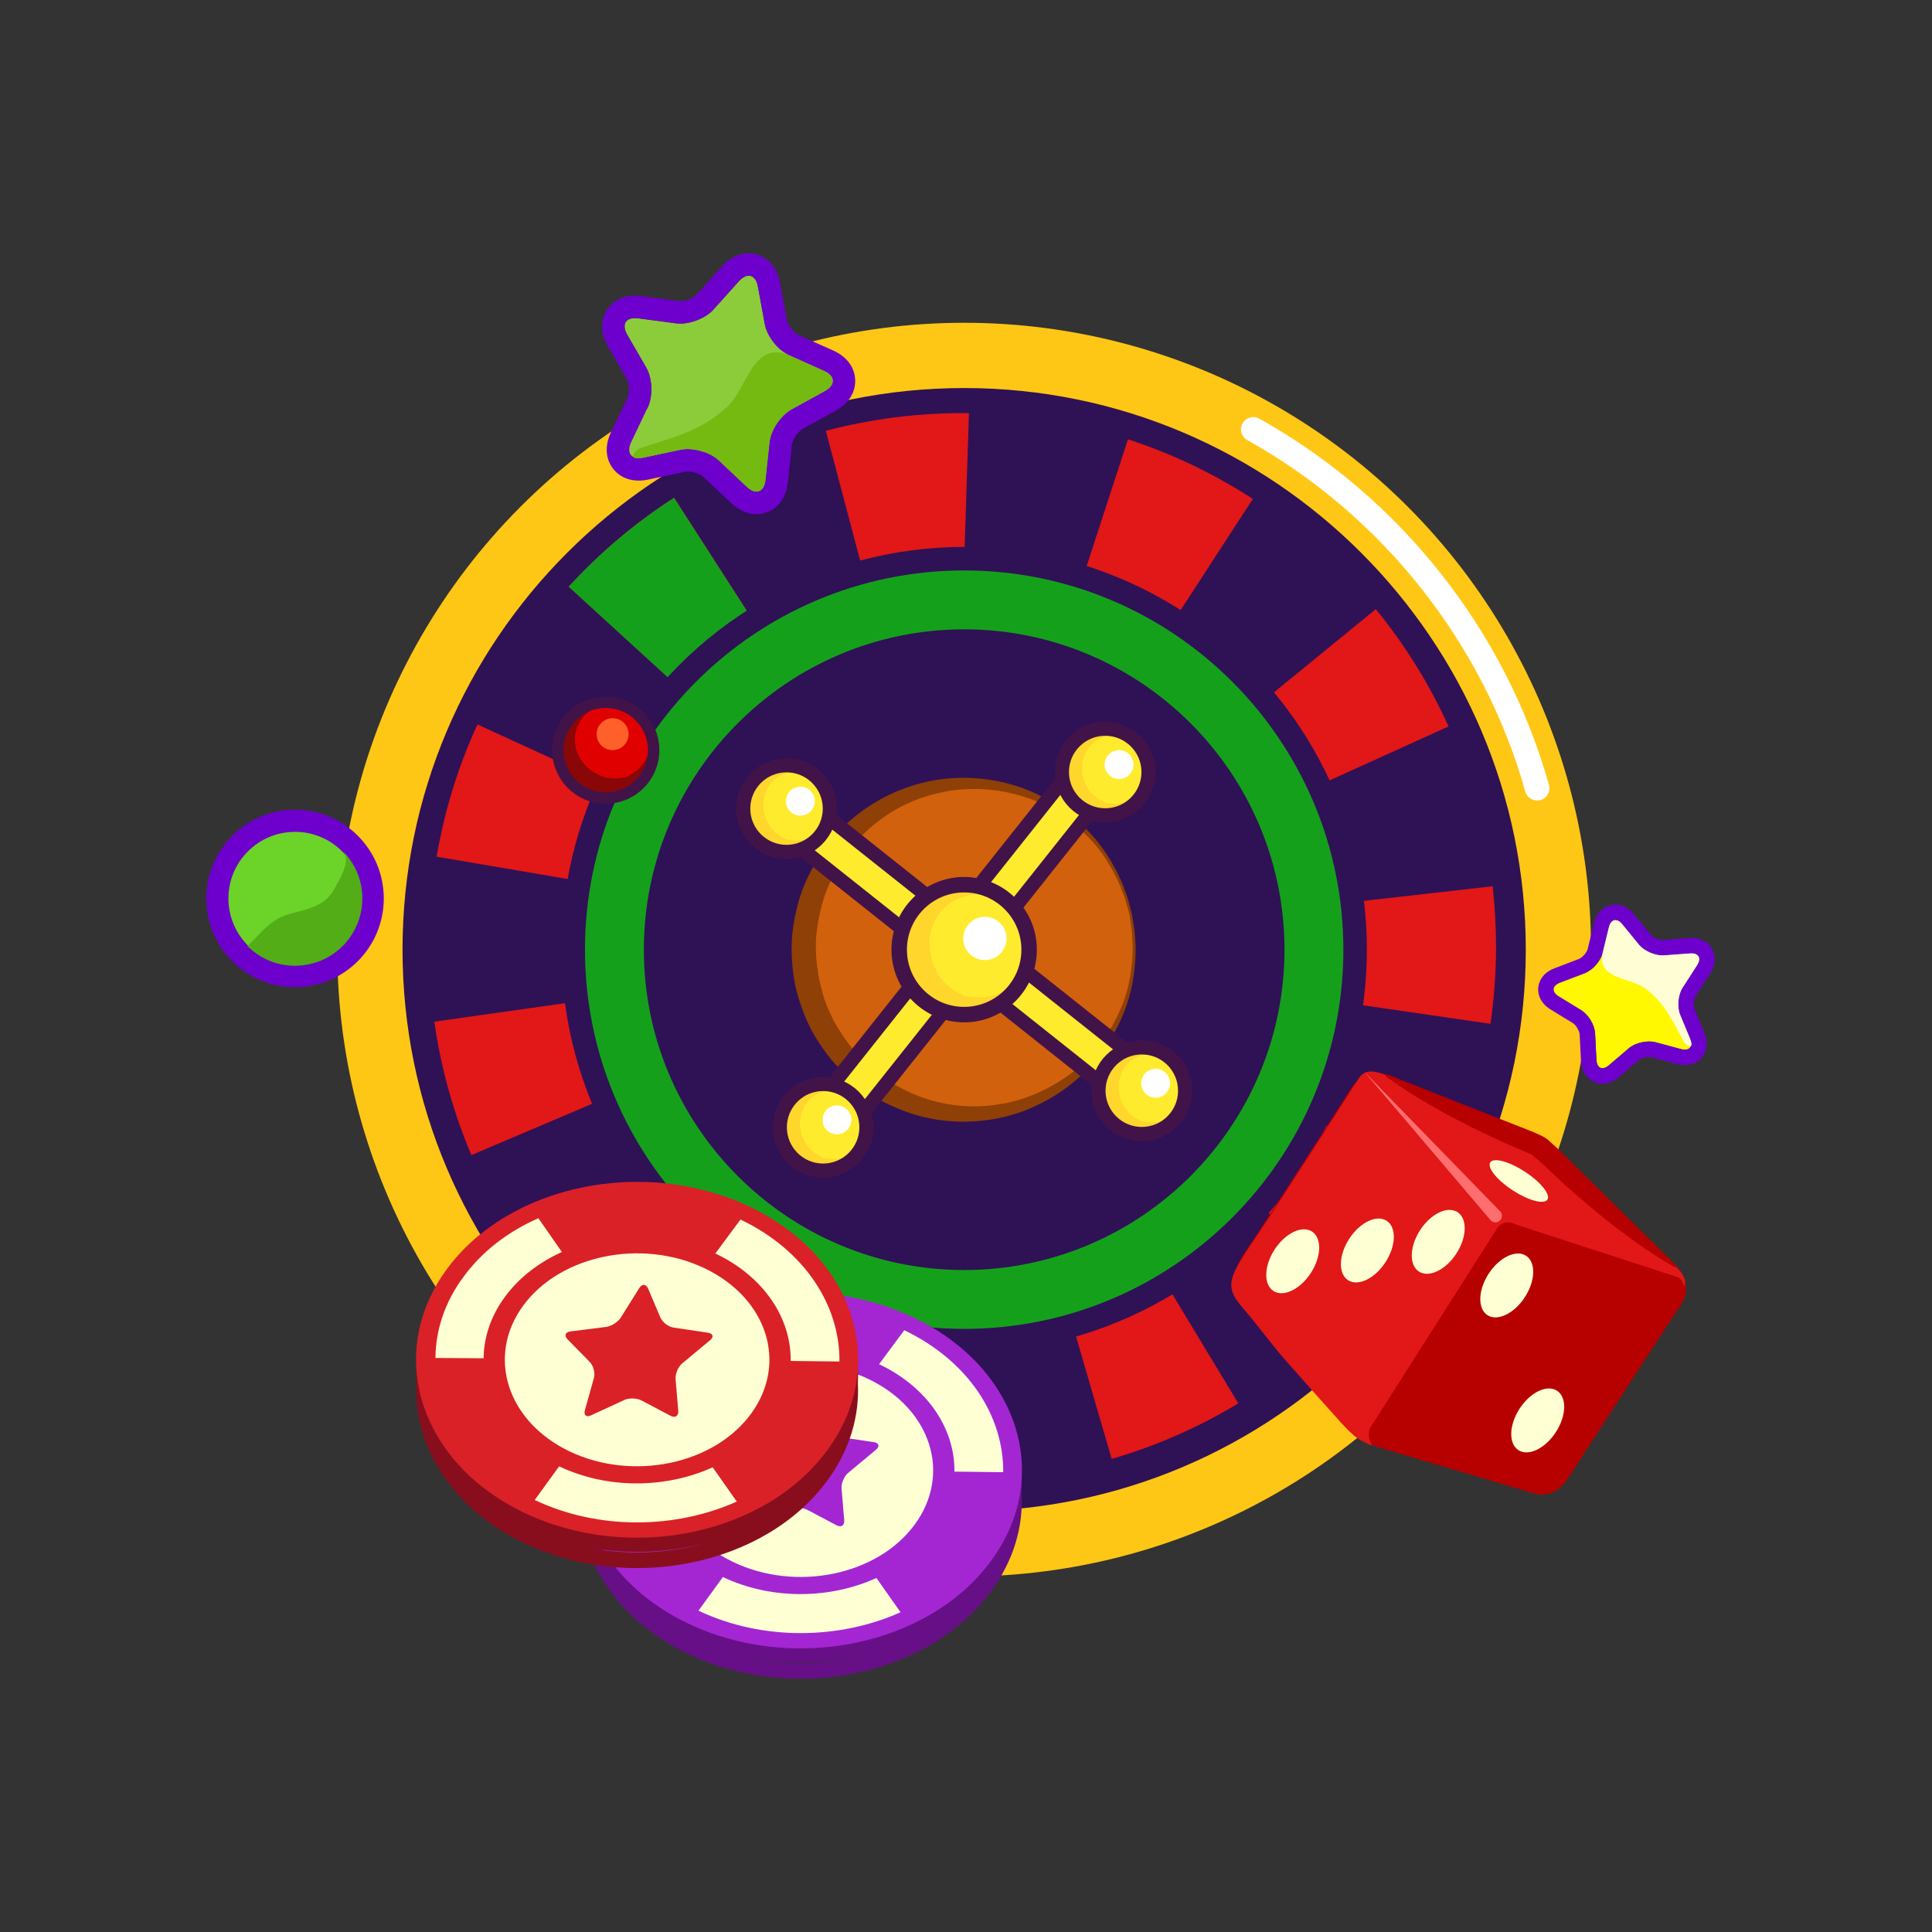
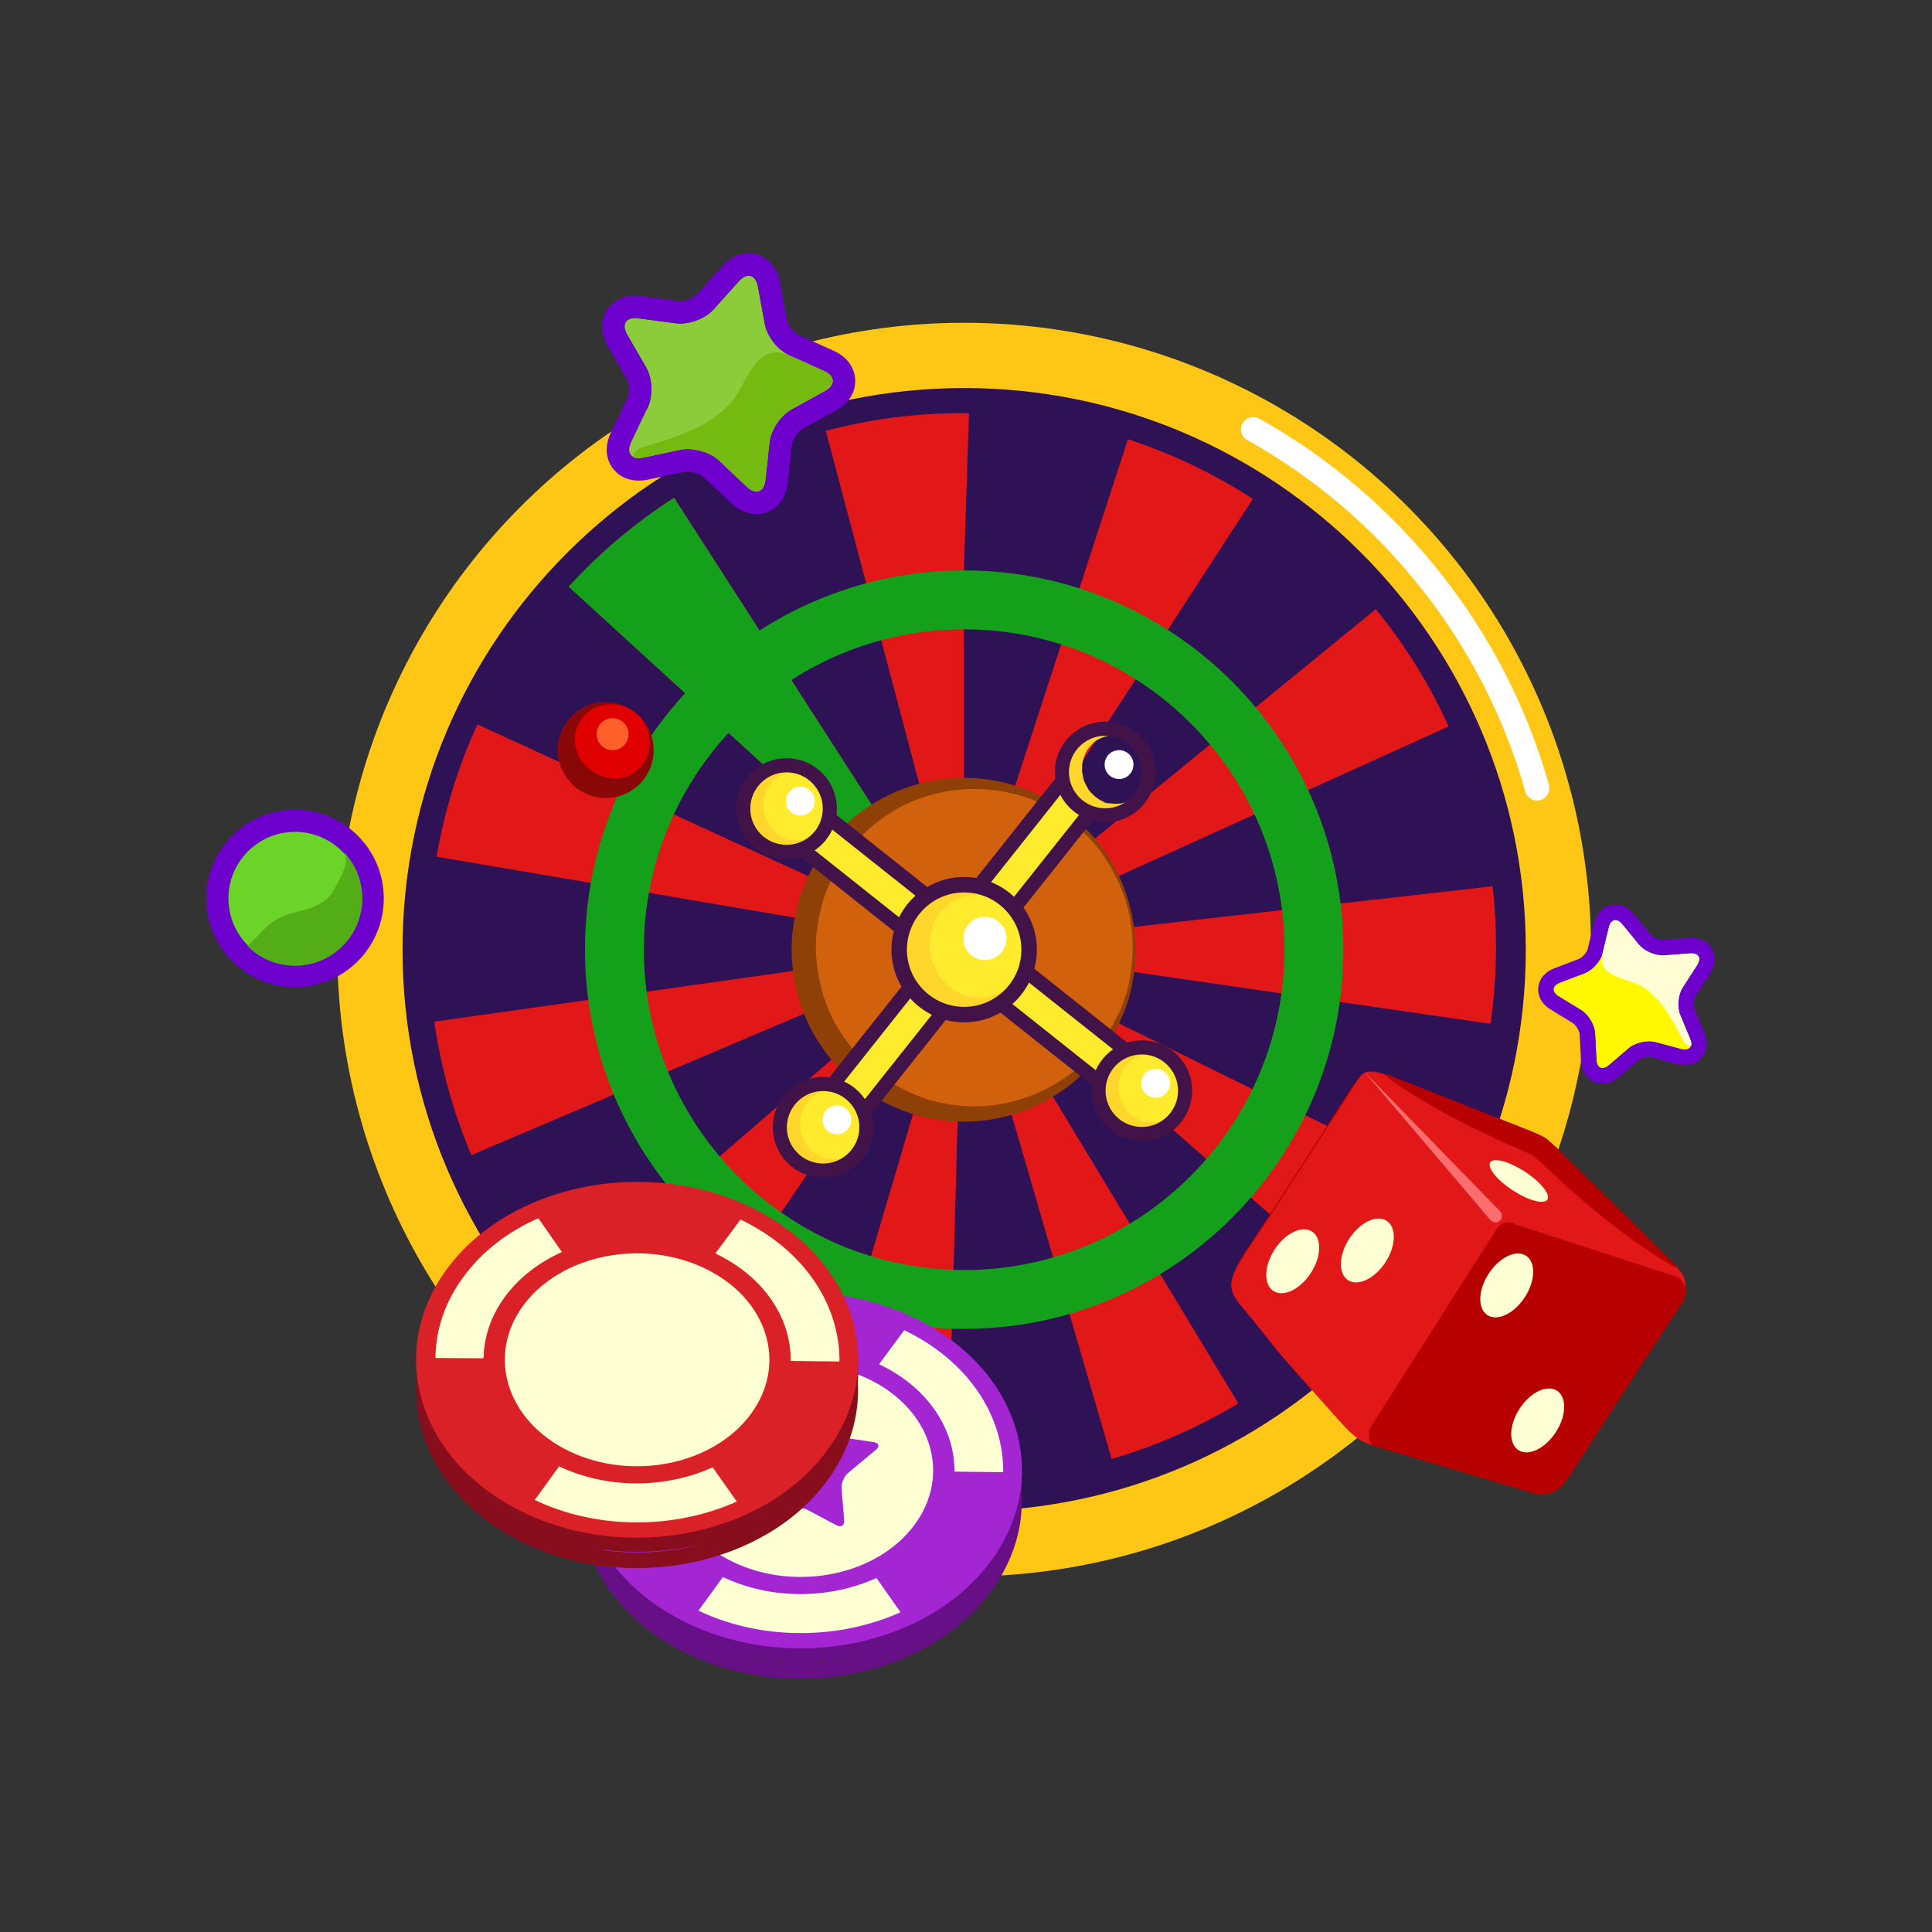
<svg xmlns="http://www.w3.org/2000/svg" xml:space="preserve" viewBox="-64.5 727.5 130 130" height="130px" width="130px" y="0px" x="0px" id="Casino_Games" version="1.1">
  <rect x="-64.5" y="727.5" width="130" height="130" fill="#333333" stroke="none" />
  <g>
    <g id="Roulette_Wheel">
      <g>
        <g>
          <circle r="42.181" cy="791.4" cx="0.376" fill="#FFC715" />
        </g>
        <g>
          <path d="M38.929,781.366c-0.361,0-0.693-0.238-0.795-0.604c-2.803-9.972-9.622-18.592-18.708-23.649      c-0.399-0.223-0.542-0.726-0.32-1.125c0.221-0.398,0.725-0.541,1.125-0.32c9.468,5.271,16.574,14.255,19.495,24.647      c0.124,0.439-0.133,0.896-0.572,1.02C39.078,781.355,39.003,781.366,38.929,781.366z" fill="#FFFFFF" />
        </g>
        <g>
          <path d="M0.376,753.61c-20.837,0-37.791,16.953-37.791,37.789c0,20.839,16.954,37.792,37.791,37.792      c20.838,0,37.791-16.953,37.791-37.792C38.167,770.563,21.214,753.61,0.376,753.61z" fill="#2F1156" />
        </g>
        <g>
          <path d="M-0.731,827.078c-3.116-0.086-6.203-0.574-9.175-1.452l7.67-25.975c0.724,0.214,1.481,0.333,2.253,0.354      L-0.731,827.078z M10.302,825.667l-7.563-26.006c0.725-0.211,1.424-0.518,2.076-0.912l14.009,23.18      C16.155,823.541,13.288,824.799,10.302,825.667z M-19.975,820.842c-2.558-1.749-4.885-3.825-6.916-6.173l20.483-17.719      c0.505,0.584,1.082,1.1,1.715,1.532L-19.975,820.842z M27.335,814.773L6.918,796.979c0.504-0.579,0.931-1.219,1.268-1.902      l24.295,11.971C31.109,809.83,29.378,812.43,27.335,814.773z M-32.781,805.224c-1.218-2.866-2.058-5.887-2.495-8.978      l26.816-3.791c0.106,0.75,0.309,1.481,0.603,2.173L-32.781,805.224z M35.79,796.391l-26.802-3.898      c0.062-0.426,0.093-0.862,0.093-1.299c0-0.34-0.019-0.68-0.056-1.011l26.911-3.049c0.152,1.34,0.229,2.705,0.229,4.06      C36.165,792.93,36.039,794.679,35.79,796.391z M-8.421,789.69l-26.699-4.545c0.523-3.072,1.446-6.066,2.744-8.898l24.621,11.285      C-8.07,788.218-8.294,788.944-8.421,789.69z M8.307,787.564c-0.314-0.693-0.72-1.346-1.206-1.941l20.974-17.135      c1.968,2.409,3.616,5.064,4.898,7.891L8.307,787.564z M-6.239,785.247l-19.991-18.271c2.094-2.291,4.479-4.304,7.088-5.983      l14.656,22.775C-5.131,784.183-5.721,784.681-6.239,785.247z M5.048,783.785c-0.636-0.413-1.321-0.74-2.038-0.974l8.388-25.752      c2.96,0.964,5.787,2.314,8.402,4.013L5.048,783.785z M-2.005,782.672l-6.928-26.182c2.991-0.792,6.086-1.193,9.2-1.193      l0.43,0.007l-0.341,10.749l0.003,16.329l-0.091-0.002v0.001C-0.509,782.381-1.274,782.479-2.005,782.672z" fill="#E21717" />
        </g>
        <g>
          <path d="M-19.146,760.995c-2.608,1.679-4.994,3.691-7.089,5.984l19.992,18.272      c0.52-0.568,1.109-1.069,1.755-1.483L-19.146,760.995z" fill="#15A01C" />
        </g>
        <g>
-           <circle r="27.099" cy="791.4" cx="0.376" fill="#2F1156" />
-         </g>
+           </g>
        <g>
          <path d="M0.376,816.917c-14.069,0-25.515-11.447-25.515-25.518c0-14.069,11.446-25.515,25.515-25.515      c14.069,0,25.516,11.445,25.516,25.515C25.893,805.47,14.446,816.917,0.376,816.917z M0.376,769.846      c-11.885,0-21.553,9.669-21.553,21.554c0,11.886,9.668,21.557,21.553,21.557c11.885,0,21.554-9.671,21.554-21.557      C21.931,779.515,12.262,769.846,0.376,769.846z" fill="#15A01C" />
        </g>
        <g>
          <g>
            <circle r="11.455" cy="791.4" cx="0.376" fill="#D1610D" />
          </g>
          <g>
            <path d="M11.506,789.068c0,0-0.074-0.27-0.214-0.777c-0.059-0.259-0.173-0.56-0.314-0.909       c-0.122-0.357-0.311-0.748-0.54-1.179c-0.459-0.852-1.105-1.867-2.116-2.768c-0.989-0.906-2.263-1.789-3.822-2.293       c-1.548-0.511-3.327-0.7-5.123-0.429c-0.433,0.079-0.924,0.184-1.312,0.295c-0.463,0.158-0.983,0.297-1.361,0.5       c-0.82,0.338-1.654,0.884-2.391,1.471c-1.473,1.225-2.618,2.869-3.292,4.695c-0.313,0.924-0.506,1.883-0.603,2.854       c-0.069,0.976,0.028,1.955,0.21,2.917c0.105,0.376,0.252,1.116,0.413,1.451c0.128,0.42,0.356,0.864,0.564,1.307       c0.481,0.848,1.037,1.654,1.697,2.374c1.353,1.4,3.06,2.454,4.905,2.979c1.856,0.514,3.765,0.507,5.581,0.028       c1.693-0.456,3.29-1.358,4.489-2.445c1.225-1.09,2.035-2.411,2.577-3.638c0.564-1.231,0.746-2.421,0.824-3.386       c0.037-0.485,0.052-0.92,0.02-1.299c-0.012-0.378-0.028-0.7-0.078-0.958C11.546,789.342,11.506,789.068,11.506,789.068z        M11.668,789.029c0,0,0.045,0.282,0.129,0.807c0.054,0.261,0.076,0.587,0.093,0.972c0.038,0.385,0.029,0.826-0.001,1.322       c-0.067,0.984-0.241,2.194-0.759,3.479c-0.504,1.283-1.304,2.658-2.493,3.882c-1.193,1.215-2.761,2.262-4.623,2.895       c-1.839,0.611-3.972,0.785-6.058,0.345c-1.048-0.211-2.065-0.609-3.044-1.104c-0.969-0.52-1.866-1.189-2.68-1.96       c-0.8-0.789-1.478-1.703-2.042-2.688c-0.544-0.997-0.929-2.092-1.188-3.19c-0.207-1.122-0.292-2.267-0.195-3.399       c0.12-1.129,0.374-2.239,0.789-3.282c0.436-1.033,0.987-2.007,1.666-2.872c0.697-0.847,1.469-1.621,2.344-2.235       c1.744-1.244,3.744-1.937,5.691-2.119c1.949-0.168,3.813,0.159,5.392,0.793c1.58,0.643,2.865,1.58,3.842,2.553       c0.991,0.969,1.636,2.008,2.093,2.882c0.227,0.441,0.413,0.843,0.533,1.212c0.139,0.361,0.25,0.67,0.305,0.928       C11.597,788.756,11.668,789.029,11.668,789.029z" fill="#8E4006" />
          </g>
        </g>
      </g>
      <g>
        <rect height="11.1" width="2.775" stroke-miterlimit="10" stroke-width="0.95" stroke="#421349" fill="#FFEB2E" transform="matrix(0.783 0.622 -0.622 0.783 489.359 167.091)" y="780.091" x="3.562" />
        <g>
-           <circle r="2.914" cy="779.448" cx="9.867" fill="#FFEB2E" />
          <g>
            <path d="M12.686,778.702c0,0,0.011,0.07,0.032,0.203c0.008,0.133,0.083,0.324,0.052,0.575       c-0.009,0.124-0.005,0.264-0.025,0.412c-0.036,0.146-0.074,0.305-0.116,0.475c-0.058,0.163-0.146,0.327-0.225,0.506       c-0.1,0.167-0.228,0.329-0.353,0.503c-0.301,0.301-0.661,0.614-1.13,0.772c-0.451,0.206-0.987,0.229-1.514,0.174       c-0.531-0.091-1.041-0.338-1.475-0.696c-0.417-0.383-0.715-0.885-0.883-1.433c-0.124-0.559-0.114-1.143,0.06-1.682       c0.2-0.525,0.52-0.994,0.937-1.334c0.431-0.31,0.908-0.556,1.401-0.6c0.486-0.093,0.954,0.002,1.364,0.114       c0.194,0.088,0.386,0.167,0.555,0.262c0.157,0.117,0.314,0.217,0.446,0.329c0.12,0.127,0.231,0.245,0.334,0.354       c0.092,0.119,0.157,0.243,0.226,0.347c0.151,0.203,0.181,0.406,0.24,0.525C12.661,778.636,12.686,778.702,12.686,778.702z        M12.686,778.702c0,0-0.028-0.065-0.082-0.189c-0.064-0.117-0.103-0.315-0.262-0.51c-0.073-0.1-0.143-0.218-0.238-0.33       c-0.105-0.105-0.24-0.198-0.367-0.305c-0.143-0.091-0.308-0.165-0.467-0.252c-0.17-0.071-0.369-0.1-0.556-0.139       c-0.199,0.009-0.407-0.026-0.59,0.018c-0.188,0.056-0.319,0.069-0.58,0.191c-0.389,0.147-0.664,0.478-0.878,0.763       c-0.198,0.319-0.288,0.664-0.349,0.974c0.018,0.168-0.019,0.341,0,0.397c-0.001,0.039-0.03,0.057,0.017,0.237l0.043,0.21       l0.021,0.104l0.011,0.053l0.005,0.026l0.001,0.014l0,0.007c-0.013-0.061,0.03,0.143-0.028-0.133       c0.064,0.305,0.224,0.547,0.385,0.838c0.207,0.238,0.455,0.498,0.788,0.676c0.077,0.042,0.131,0.061,0.206,0.106       c0.063,0.045,0.147,0.091,0.3,0.088l0.392,0.032c-0.017,0.033,0.164-0.001,0.241,0.002c0.42-0.003,0.793-0.188,1.128-0.402       c0.143-0.127,0.301-0.251,0.413-0.397c0.095-0.154,0.203-0.301,0.281-0.45c0.058-0.155,0.129-0.303,0.167-0.446       c0.027-0.145,0.029-0.28,0.043-0.402c0.043-0.246-0.023-0.443-0.025-0.576C12.694,778.773,12.686,778.702,12.686,778.702z" fill="#FFD62C" />
          </g>
          <circle r="2.914" cy="779.448" cx="9.867" stroke-miterlimit="10" stroke-width="0.95" stroke="#421349" fill="none" />
          <circle r="0.971" cy="778.947" cx="10.798" fill="#FFFFFF" />
        </g>
      </g>
      <g>
        <rect height="11.1" width="2.776" stroke-miterlimit="10" stroke-width="0.95" stroke="#421349" fill="#FFEB2E" transform="matrix(-0.622 0.783 -0.783 -0.622 633.247 1286.22)" y="790.423" x="4.748" />
        <g>
          <circle r="2.913" cy="800.892" cx="12.329" fill="#FFEB2E" />
          <g>
            <path d="M15.146,800.146c0,0,0.011,0.07,0.032,0.203c0.008,0.133,0.083,0.324,0.052,0.575       c-0.009,0.124-0.004,0.264-0.025,0.412c-0.036,0.146-0.074,0.305-0.115,0.474c-0.059,0.163-0.146,0.328-0.225,0.507       c-0.101,0.166-0.228,0.329-0.353,0.502c-0.301,0.301-0.661,0.614-1.13,0.773c-0.45,0.204-0.987,0.229-1.514,0.173       c-0.531-0.09-1.041-0.338-1.474-0.696c-0.417-0.383-0.713-0.886-0.882-1.434c-0.124-0.559-0.114-1.143,0.06-1.682       c0.2-0.525,0.52-0.993,0.937-1.334c0.431-0.31,0.908-0.555,1.401-0.598c0.486-0.094,0.954,0.001,1.364,0.113       c0.194,0.089,0.386,0.167,0.555,0.263c0.156,0.116,0.314,0.216,0.446,0.328c0.119,0.127,0.231,0.246,0.334,0.355       c0.091,0.119,0.156,0.242,0.225,0.347c0.151,0.202,0.181,0.405,0.239,0.525C15.121,800.08,15.146,800.146,15.146,800.146z        M15.146,800.146c0,0-0.028-0.065-0.081-0.189c-0.064-0.117-0.102-0.316-0.261-0.511c-0.073-0.1-0.143-0.218-0.238-0.33       c-0.105-0.104-0.239-0.198-0.367-0.305c-0.142-0.091-0.308-0.164-0.467-0.252c-0.17-0.071-0.369-0.099-0.556-0.139       c-0.199,0.009-0.407-0.025-0.59,0.018c-0.188,0.057-0.319,0.069-0.58,0.192c-0.392,0.147-0.664,0.477-0.879,0.761       c-0.198,0.32-0.288,0.664-0.349,0.974c0.018,0.168-0.02,0.341,0,0.396c0,0.04-0.03,0.057,0.017,0.236l0.043,0.21l0.022,0.105       l0.011,0.053l0.005,0.025l0.001,0.014l0.001,0.007c-0.013-0.059,0.029,0.141-0.028-0.13c0.065,0.305,0.224,0.547,0.385,0.838       c0.207,0.238,0.454,0.499,0.787,0.676c0.077,0.042,0.131,0.061,0.205,0.106c0.063,0.045,0.146,0.092,0.299,0.089l0.392,0.031       c-0.015,0.033,0.165-0.001,0.242,0.002c0.42-0.003,0.793-0.187,1.127-0.401c0.144-0.127,0.301-0.251,0.413-0.397       c0.095-0.154,0.203-0.301,0.281-0.45c0.058-0.156,0.129-0.303,0.167-0.446c0.027-0.145,0.029-0.28,0.043-0.402       c0.042-0.246-0.023-0.443-0.025-0.576C15.154,800.218,15.146,800.146,15.146,800.146z" fill="#FFD62C" />
          </g>
          <circle r="2.914" cy="800.891" cx="12.329" stroke-miterlimit="10" stroke-width="0.95" stroke="#421349" fill="none" />
          <circle r="0.971" cy="800.39" cx="13.259" fill="#FFFFFF" />
        </g>
      </g>
      <g>
        <rect height="11.1" width="2.775" stroke-miterlimit="10" stroke-width="0.95" stroke="#421349" fill="#FFEB2E" transform="matrix(-0.783 -0.622 0.622 -0.783 -503.237 1418.802)" y="791.609" x="-5.584" />
        <g>
          <circle r="2.914" cy="803.353" cx="-9.115" fill="#FFEB2E" />
          <g>
            <path d="M-6.296,802.608c0,0,0.011,0.07,0.032,0.203c0.008,0.133,0.083,0.324,0.052,0.575       c-0.009,0.124-0.004,0.264-0.025,0.412c-0.036,0.146-0.074,0.305-0.116,0.474c-0.059,0.163-0.146,0.328-0.225,0.507       c-0.1,0.166-0.228,0.329-0.353,0.502c-0.301,0.301-0.661,0.614-1.13,0.772c-0.45,0.206-0.987,0.229-1.514,0.173       c-0.531-0.09-1.041-0.338-1.474-0.696c-0.417-0.383-0.714-0.886-0.883-1.433c-0.124-0.559-0.114-1.143,0.06-1.682       c0.2-0.526,0.521-0.993,0.938-1.334c0.431-0.309,0.909-0.554,1.402-0.598c0.486-0.093,0.954,0.001,1.364,0.113       c0.194,0.089,0.386,0.167,0.555,0.263c0.156,0.116,0.314,0.216,0.445,0.328c0.12,0.127,0.231,0.246,0.334,0.355       c0.091,0.119,0.157,0.242,0.226,0.347c0.151,0.202,0.181,0.406,0.239,0.525C-6.321,802.542-6.296,802.608-6.296,802.608z        M-6.296,802.608c0,0-0.028-0.065-0.081-0.189c-0.064-0.117-0.102-0.316-0.261-0.511c-0.073-0.1-0.143-0.218-0.238-0.33       c-0.105-0.104-0.239-0.198-0.367-0.305c-0.142-0.091-0.308-0.164-0.467-0.252c-0.169-0.071-0.369-0.099-0.556-0.139       c-0.199,0.009-0.407-0.025-0.59,0.018c-0.188,0.058-0.318,0.069-0.579,0.192c-0.394,0.148-0.665,0.477-0.88,0.762       c-0.198,0.319-0.288,0.663-0.349,0.974c0.018,0.167-0.019,0.34,0,0.396c0,0.039-0.03,0.056,0.017,0.236l0.043,0.21l0.021,0.104       l0.011,0.053l0.005,0.026l0.001,0.013l0.001,0.007c-0.013-0.059,0.029,0.143-0.028-0.131c0.065,0.305,0.224,0.547,0.385,0.837       c0.208,0.239,0.455,0.5,0.788,0.677c0.077,0.042,0.131,0.061,0.206,0.106c0.063,0.045,0.146,0.092,0.299,0.089l0.392,0.032       c-0.018,0.034,0.164-0.001,0.24,0.002c0.42-0.003,0.793-0.188,1.128-0.401c0.144-0.127,0.301-0.251,0.414-0.397       c0.095-0.154,0.202-0.301,0.281-0.45c0.058-0.156,0.129-0.303,0.167-0.446c0.027-0.145,0.029-0.28,0.043-0.402       c0.043-0.246-0.023-0.443-0.025-0.576C-6.289,802.68-6.296,802.608-6.296,802.608z" fill="#FFD62C" />
          </g>
          <circle r="2.914" cy="803.353" cx="-9.114" stroke-miterlimit="10" stroke-width="0.95" stroke="#421349" fill="none" />
          <circle r="0.971" cy="802.851" cx="-8.185" fill="#FFFFFF" />
        </g>
      </g>
      <g>
        <rect height="11.101" width="2.775" stroke-miterlimit="10" stroke-width="0.95" stroke="#421349" fill="#FFEB2E" transform="matrix(0.622 -0.783 0.783 0.622 -618.196 293.283)" y="781.277" x="-6.77" />
        <g>
          <circle r="2.913" cy="781.909" cx="-11.576" fill="#FFEB2E" />
          <g>
            <path d="M-8.758,781.165c0,0,0.011,0.07,0.032,0.203c0.008,0.133,0.083,0.324,0.052,0.575       c-0.008,0.124-0.004,0.264-0.025,0.412c-0.036,0.146-0.074,0.305-0.116,0.474c-0.059,0.163-0.146,0.328-0.225,0.507       c-0.101,0.166-0.228,0.329-0.354,0.502c-0.301,0.3-0.661,0.613-1.13,0.772c-0.45,0.204-0.987,0.229-1.514,0.173       c-0.531-0.09-1.041-0.338-1.474-0.696c-0.417-0.383-0.714-0.886-0.882-1.434c-0.124-0.559-0.113-1.143,0.06-1.682       c0.2-0.525,0.521-0.993,0.938-1.334c0.431-0.309,0.909-0.554,1.402-0.598c0.486-0.093,0.954,0.001,1.364,0.114       c0.194,0.089,0.386,0.167,0.555,0.262c0.157,0.117,0.314,0.217,0.446,0.329c0.119,0.127,0.231,0.246,0.334,0.355       c0.091,0.119,0.156,0.242,0.225,0.347c0.151,0.202,0.181,0.406,0.239,0.525C-8.783,781.099-8.758,781.165-8.758,781.165z        M-8.758,781.165c0,0-0.028-0.065-0.081-0.189c-0.064-0.117-0.102-0.316-0.261-0.511c-0.073-0.1-0.143-0.218-0.237-0.33       c-0.105-0.104-0.24-0.198-0.367-0.305c-0.142-0.091-0.308-0.165-0.467-0.252c-0.169-0.072-0.369-0.099-0.556-0.14       c-0.199,0.01-0.407-0.025-0.59,0.019c-0.188,0.057-0.319,0.068-0.58,0.191c-0.392,0.148-0.664,0.478-0.879,0.762       c-0.198,0.319-0.288,0.663-0.349,0.974c0.018,0.167-0.02,0.341,0,0.397c-0.047-0.008,0.058,0.408,0.101,0.655       c-0.058-0.272-0.015-0.073-0.028-0.133l0.001,0.003l0.002,0.007l0.005,0.013l0.009,0.027l0.017,0.054l0.03,0.109       c0.007,0.081,0.053,0.142,0.088,0.209c0.059,0.144,0.161,0.254,0.23,0.412c0.207,0.238,0.454,0.499,0.787,0.676       c0.078,0.043,0.131,0.061,0.206,0.106c0.063,0.044,0.146,0.092,0.299,0.089l0.392,0.032c-0.015,0.033,0.165-0.002,0.242,0.001       c0.42-0.003,0.793-0.187,1.127-0.401c0.144-0.127,0.301-0.251,0.414-0.396c0.095-0.155,0.203-0.301,0.282-0.45       c0.057-0.156,0.129-0.304,0.167-0.447c0.027-0.144,0.029-0.279,0.043-0.401c0.043-0.246-0.022-0.443-0.025-0.576       C-8.75,781.236-8.758,781.165-8.758,781.165z" fill="#FFD62C" />
          </g>
          <circle r="2.914" cy="781.909" cx="-11.576" stroke-miterlimit="10" stroke-width="0.95" stroke="#421349" fill="none" />
          <circle r="0.971" cy="781.408" cx="-10.646" fill="#FFFFFF" />
        </g>
      </g>
      <g>
        <circle r="4.371" cy="791.4" cx="0.376" fill="#FFEB2E" />
        <g>
          <path d="M4.602,790.283c0,0,0.017,0.105,0.048,0.304c0.013,0.2,0.125,0.487,0.079,0.863      c-0.013,0.187-0.006,0.396-0.037,0.619c-0.053,0.22-0.111,0.457-0.173,0.71c-0.088,0.245-0.219,0.492-0.337,0.76      c-0.15,0.249-0.341,0.494-0.529,0.753c-0.451,0.451-0.992,0.921-1.695,1.16c-0.675,0.309-1.479,0.344-2.271,0.259      c-0.796-0.135-1.561-0.506-2.211-1.044c-0.626-0.573-1.072-1.328-1.324-2.148c-0.186-0.839-0.172-1.715,0.089-2.522      c0.3-0.789,0.781-1.49,1.406-2.001c0.646-0.464,1.363-0.831,2.102-0.897c0.729-0.141,1.431,0.001,2.046,0.17      c0.292,0.133,0.579,0.25,0.833,0.393c0.234,0.175,0.471,0.325,0.668,0.494c0.179,0.189,0.346,0.367,0.501,0.532      c0.137,0.179,0.235,0.363,0.338,0.52c0.226,0.305,0.271,0.609,0.358,0.789C4.564,790.183,4.602,790.283,4.602,790.283z       M4.602,790.283c0,0-0.04-0.1-0.115-0.286c-0.095-0.176-0.136-0.483-0.383-0.772c-0.114-0.148-0.223-0.323-0.37-0.488      c-0.163-0.153-0.36-0.296-0.553-0.455c-0.213-0.137-0.461-0.247-0.7-0.378c-0.254-0.107-0.553-0.148-0.833-0.209      c-0.299,0.014-0.61-0.038-0.885,0.027c-0.281,0.085-0.478,0.104-0.869,0.288c-0.587,0.224-0.996,0.716-1.319,1.143      c-0.133,0.256-0.282,0.468-0.334,0.741c-0.119,0.224-0.129,0.494-0.19,0.72c0.023,0.25-0.025,0.513,0.018,0.594      c0,0.03,0.002,0.06-0.012,0.09c-0.027-0.001,0.026,0.182,0.035,0.263l0.058,0.316l0.029,0.157l0.014,0.079l0.007,0.04      l0.002,0.02l0.001,0.01c-0.019-0.088,0.044,0.212-0.042-0.194c0.135,0.438,0.325,0.822,0.576,1.256      c0.165,0.168,0.311,0.392,0.522,0.536c0.182,0.212,0.417,0.322,0.66,0.479c0.116,0.063,0.196,0.091,0.308,0.159l0.168,0.097      c0.063,0.031,0.19,0.022,0.281,0.036c0.198,0.017,0.395,0.032,0.588,0.049l0.036,0.003l0.019,0.001l0.009,0.001      c-0.2,0.043-0.051,0.012-0.094,0.021l0.055-0.004l0.111-0.007l0.226-0.014c0.32,0.01,0.597-0.097,0.898-0.18      c0.293-0.095,0.522-0.283,0.794-0.424c0.215-0.19,0.452-0.376,0.62-0.596c0.143-0.231,0.304-0.451,0.422-0.675      c0.088-0.233,0.19-0.455,0.254-0.67c0.045-0.215,0.054-0.419,0.08-0.604c0.072-0.373-0.045-0.664-0.05-0.863      C4.616,790.39,4.602,790.283,4.602,790.283z" fill="#FFD62C" />
        </g>
        <circle r="4.371" cy="791.4" cx="0.376" stroke-miterlimit="10" stroke-width="1.041" stroke="#421349" fill="none" />
        <circle r="1.456" cy="790.647" cx="1.771" fill="#FFFFFF" />
      </g>
      <g>
        <circle r="3.223" cy="777.977" cx="-23.74" fill="#E00000" />
        <g>
          <path d="M-21.812,775.394c0,0,0.058,0.054,0.167,0.153c0.099,0.109,0.295,0.224,0.441,0.462      c0.078,0.114,0.178,0.232,0.262,0.375c0.07,0.151,0.146,0.314,0.226,0.489c0.061,0.182,0.098,0.385,0.153,0.594      c0.028,0.213,0.029,0.441,0.04,0.678c-0.054,0.467-0.15,0.986-0.446,1.446c-0.248,0.488-0.697,0.877-1.192,1.19      c-0.522,0.287-1.134,0.424-1.756,0.411c-0.625-0.044-1.228-0.275-1.75-0.634c-0.492-0.399-0.885-0.911-1.105-1.498      c-0.188-0.593-0.232-1.218-0.105-1.8c0.16-0.563,0.405-1.105,0.802-1.482c0.357-0.414,0.827-0.654,1.26-0.839      c0.229-0.058,0.449-0.121,0.661-0.155c0.215-0.007,0.421-0.028,0.612-0.021c0.19,0.028,0.369,0.054,0.534,0.078      c0.161,0.04,0.302,0.102,0.434,0.145c0.27,0.072,0.436,0.228,0.568,0.291C-21.88,775.353-21.812,775.394-21.812,775.394z       M-21.812,775.394c0,0-0.069-0.039-0.198-0.112c-0.135-0.058-0.3-0.217-0.575-0.271c-0.134-0.033-0.277-0.085-0.438-0.113      c-0.164-0.014-0.344-0.005-0.528-0.009c-0.186,0.02-0.38,0.069-0.578,0.103c-0.196,0.055-0.387,0.168-0.577,0.262      c-0.166,0.145-0.37,0.258-0.499,0.422c-0.124,0.178-0.229,0.279-0.37,0.564c-0.236,0.396-0.247,0.869-0.237,1.264      c0.041,0.208,0.051,0.399,0.146,0.581c0.035,0.184,0.152,0.345,0.221,0.503c0.128,0.134,0.221,0.308,0.283,0.335      c0.031,0.029,0.012,0.066,0.175,0.193l0.178,0.156l0.089,0.078l0.044,0.039l0.022,0.02l0.011,0.01l0.005,0.005      c-0.052-0.042,0.122,0.103-0.114-0.093c0.28,0.19,0.565,0.326,0.909,0.461c0.344,0.064,0.737,0.12,1.148,0.044      c0.096-0.017,0.155-0.037,0.251-0.049c0.085-0.005,0.19-0.021,0.32-0.129l0.362-0.242l0.022-0.015l0.011-0.008l0.005-0.003      c0.013-0.015-0.091,0.111-0.045,0.057l0.03-0.027l0.061-0.056l0.125-0.111c0.361-0.292,0.558-0.709,0.7-1.125      c0.037-0.209,0.088-0.424,0.085-0.628c-0.024-0.199-0.032-0.399-0.066-0.583c-0.057-0.176-0.099-0.351-0.16-0.504      c-0.072-0.145-0.161-0.267-0.231-0.386c-0.13-0.248-0.331-0.362-0.425-0.476C-21.755,775.448-21.812,775.394-21.812,775.394z" fill="#890707" />
        </g>
-         <circle r="3.223" cy="777.977" cx="-23.74" stroke-miterlimit="10" stroke-width="0.767" stroke="#421349" fill="none" />
        <circle r="1.075" cy="776.901" cx="-23.279" fill="#FF6029" />
      </g>
    </g>
    <g id="Dice">
      <path d="M48.61,815.287c-0.688,1.007-7.211,11.065-7.486,11.508c-0.246,0.394-0.898,1.439-2.162,1.245l0,0    c-0.103-0.017-0.21-0.042-0.32-0.075c-1.268-0.379-10.496-3.112-10.496-3.112c-0.046-0.014-1.164-0.347-2.187-1.413    c-0.893-0.926-6.574-7.952-7.104-8.606c-0.116-0.107-0.289-0.326-0.355-0.697c-0.121-0.687,0.192-1.57,0.936-2.627l0.12-0.171    c0.845-1.263,6.441-9.918,6.732-10.423c0.229-0.362,0.809-1.279,2.229-1.06c0.282,0.043,0.59,0.13,0.913,0.257    c1.087,0.42,3.06,1.224,4.968,2.003c1.918,0.78,3.901,1.59,4.188,1.678c0.87,0.322,1.152,0.512,1.915,1.271    c0.309,0.299,1.189,1.159,2.243,2.189c2.001,1.958,5.023,4.915,5.239,5.102C49,813.288,49.232,814.38,48.61,815.287z" fill="#B70000" />
      <ellipse ry="2.385" rx="1.453" cy="811.274" cx="32.054" fill="#B70000" transform="matrix(0.838 0.545 -0.545 0.838 447.559 113.744)" />
      <ellipse ry="2.294" rx="0.749" cy="807.133" cx="37.769" fill="#B70000" transform="matrix(-0.546 0.838 -0.838 -0.546 734.697 1216.012)" />
      <ellipse ry="2.384" rx="1.453" cy="811.855" cx="27.283" fill="#B70000" transform="matrix(0.838 0.545 -0.545 0.838 447.104 116.439)" />
      <ellipse ry="1.453" rx="2.385" cy="812.693" cx="22.634" fill="#B70000" transform="matrix(0.545 -0.838 0.838 0.545 -670.888 388.417)" />
      <path d="M48.246,812.715c-0.216-0.185-2.581-2.497-5.648-5.497c-1.125-1.102-2.068-2.021-2.403-2.348    c-0.736-0.73-0.886-0.816-1.601-1.082c-0.306-0.096-1.929-0.754-4.549-1.821c-2.036-0.83-4.143-1.688-5.301-2.138    c-0.269-0.104-0.511-0.174-0.725-0.206c-0.694-0.106-0.929,0.169-1.183,0.574c-0.151,0.261-2.064,3.235-3.782,5.893    c-0.986,1.528-1.957,3.069-2.983,4.571c-0.312,0.459-0.625,0.917-0.913,1.393c-0.357,0.591-0.845,1.268-0.804,1.993    c0.037,0.618,0.458,1.093,0.839,1.54c1,1.167,1.9,2.424,2.92,3.575c1.279,1.444,2.542,2.866,3.113,3.498    c1.221,1.359,1.546,1.721,2.616,2.11c-0.257-0.339-0.313-0.901-0.119-1.232l8.509-13.375c0.287-0.424,0.82-0.537,1.249-0.275    l10.937,3.558c0.222,0.136,0.361,0.386,0.412,0.653C48.99,813.683,48.795,813.218,48.246,812.715z" fill="#E21717" />
      <g>
        <ellipse ry="1.454" rx="2.385" cy="823.485" cx="39.08" fill="#FFFFD4" transform="matrix(0.545 -0.838 0.838 0.545 -672.41 407.027)" />
        <ellipse ry="1.452" rx="2.385" cy="814.398" cx="36.995" fill="#FFFFD4" transform="matrix(0.545 -0.838 0.838 0.545 -665.742 401.15)" />
        <ellipse ry="2.294" rx="0.749" cy="807.133" cx="37.769" fill="#FFFFD4" transform="matrix(-0.546 0.838 -0.838 -0.546 734.697 1216.012)" />
        <ellipse ry="2.384" rx="1.453" cy="811.855" cx="27.283" fill="#FFFFD4" transform="matrix(0.838 0.545 -0.545 0.838 447.104 116.439)" />
        <ellipse ry="1.453" rx="2.385" cy="812.693" cx="22.634" fill="#FFFFD4" transform="matrix(0.545 -0.838 0.838 0.545 -670.888 388.417)" />
-         <ellipse ry="2.385" rx="1.453" cy="811.274" cx="32.054" fill="#FFFFD4" transform="matrix(0.838 0.545 -0.545 0.838 447.559 113.744)" />
      </g>
      <g>
        <path d="M48.196,812.769c0,0-1.349-0.729-3.148-2.067c-0.908-0.659-1.932-1.469-2.99-2.378     c-0.578-0.517-1.104-0.931-1.641-1.453c-0.267-0.251-0.536-0.504-0.806-0.757l-0.203-0.19l-0.102-0.096l-0.013-0.012     l-0.006-0.006c0.036,0.032-0.09-0.081,0.08,0.07l-0.026-0.022l-0.053-0.045l-0.424-0.362l-0.206-0.189l-0.102-0.093l-0.071-0.02     c-0.093-0.027-0.179-0.062-0.263-0.105c-0.047-0.036-0.249-0.116-0.417-0.188l-0.508-0.216c-0.678-0.276-1.324-0.61-1.96-0.9     c-0.651-0.292-1.206-0.598-1.841-0.917c-0.573-0.288-1.103-0.593-1.592-0.873c-1.961-1.109-3.187-2.053-3.187-2.052l0.054-0.137     c0,0,1.384,0.549,3.459,1.37c1.037,0.41,2.247,0.888,3.543,1.399c0.649,0.255,1.32,0.519,2.001,0.787     c0.344,0.14,0.678,0.257,1.035,0.417c0.355,0.161,0.732,0.306,0.981,0.583c0.565,0.481,1.093,1.044,1.611,1.546     c0.52,0.514,1.031,1.02,1.527,1.509c0.994,0.979,1.921,1.894,2.717,2.677c1.59,1.567,2.65,2.612,2.65,2.612L48.196,812.769z" fill="#B70000" />
      </g>
      <g>
        <path d="M27.311,799.626l9.128,9.379c0.169,0.174,0.166,0.452-0.008,0.622c-0.174,0.169-0.452,0.165-0.621-0.009     c-0.007-0.007-0.014-0.015-0.02-0.021L27.311,799.626z" fill="#FF6E6E" />
      </g>
    </g>
    <g id="Chips">
      <g id="Chip_2_">
        <path d="M-3.041,817.11c-7.058-3.371-16.187-1.488-20.366,4.193c-1.523,2.071-2.174,4.363-2.054,6.603     c-0.254,4.289,2.362,8.548,7.263,10.884c7.059,3.367,16.188,1.492,20.367-4.196c1.54-2.081,2.194-4.377,2.073-6.619     C4.499,823.691,1.873,819.448-3.041,817.11z M-2.961,831.063c-2.503,3.402-7.967,4.525-12.189,2.513     c-2.589-1.236-4.109-3.368-4.328-5.617c0.097-1.067,0.485-2.136,1.208-3.121c2.504-3.398,7.967-4.524,12.189-2.512     c2.596,1.237,4.119,3.36,4.339,5.607C-1.842,829.004-2.232,830.076-2.961,831.063z M-22.293,822.91     c1.252-1.72,3.01-3.054,5.039-3.942l1.031,1.478c-1.299,0.677-2.439,1.582-3.279,2.723c-0.958,1.302-1.421,2.729-1.439,4.141     l-3.156-0.02C-23.901,825.782-23.323,824.294-22.293,822.91z M-15.859,835.66c3.291,1.56,7.224,1.479,10.332,0.065l1.023,1.454     c-3.813,1.519-8.411,1.584-12.393-0.092L-15.859,835.66z M-0.278,827.488c0.033-2.69-1.581-5.31-4.502-6.918l1.125-1.519     c3.896,1.868,6.197,5.072,6.582,8.472L-0.278,827.488z M-14.641,838.923c2.818,0.639,5.76,0.58,8.474-0.106     C-8.872,839.56-11.833,839.624-14.641,838.923z" fill="#670F87" />
        <path d="M-10.636,837.856c-2.602,0-5.165-0.566-7.408-1.637c-3.472-1.655-5.916-4.413-6.706-7.563     c-0.684-2.723-0.086-5.544,1.68-7.948c2.575-3.501,7.354-5.673,12.472-5.673c2.601,0,5.162,0.565,7.405,1.637     c3.491,1.66,5.945,4.419,6.73,7.565c0.681,2.715,0.074,5.534-1.701,7.939c-2.577,3.503-7.355,5.679-12.47,5.679     C-10.636,837.856-10.636,837.856-10.636,837.856z" fill="#FFFFD4" />
        <path d="M-3.041,816.146c-7.058-3.369-16.187-1.488-20.366,4.194c-4.182,5.686-1.849,13.039,5.209,16.403     c7.059,3.369,16.188,1.491,20.367-4.195C6.384,826.848,4.043,819.517-3.041,816.146z M-20.942,826.345l-3.241-0.021     c0.023-1.873,0.615-3.742,1.89-5.458c1.252-1.719,3.01-3.056,5.039-3.943l1.583,2.272c-1.536,0.691-2.871,1.706-3.831,3.011     C-20.46,823.506-20.923,824.933-20.942,826.345z M-18.271,822.793c2.504-3.399,7.967-4.525,12.189-2.511     c4.239,2.018,5.638,6.405,3.12,9.816c-2.503,3.402-7.967,4.527-12.189,2.513C-19.375,830.595-20.772,826.196-18.271,822.793z      M-17.501,835.879l1.643-2.264c3.291,1.561,7.224,1.479,10.332,0.065l1.622,2.305C-8.01,837.824-13.187,837.923-17.501,835.879z      M-0.278,826.523c0.034-2.864-1.779-5.665-5.07-7.23l1.693-2.286c4.31,2.065,6.691,5.761,6.659,9.553L-0.278,826.523z" fill="#A426D3" />
        <g>
          <path d="M-10.316,821.537c0.189-0.303,0.458-0.281,0.598,0.047l0.815,1.921c0.14,0.328,0.542,0.64,0.896,0.692      l2.306,0.342c0.353,0.053,0.417,0.282,0.143,0.511l-1.871,1.558c-0.274,0.229-0.474,0.706-0.444,1.062l0.179,2.119      c0.03,0.355-0.204,0.51-0.519,0.343l-1.95-1.032c-0.315-0.167-0.838-0.182-1.162-0.031l-2.234,1.031      c-0.324,0.15-0.51-0.009-0.414-0.353l0.604-2.15c0.096-0.344-0.029-0.833-0.279-1.088l-1.486-1.513      c-0.25-0.255-0.165-0.499,0.189-0.544l2.4-0.3c0.354-0.045,0.798-0.328,0.988-0.631L-10.316,821.537z" fill="#A426D3" />
        </g>
      </g>
      <g id="Chip_1_">
        <path d="M-14.059,809.661c-7.059-3.37-16.188-1.489-20.369,4.193c-1.521,2.071-2.171,4.363-2.051,6.604     c-0.254,4.288,2.363,8.547,7.263,10.884c7.059,3.366,16.187,1.491,20.368-4.197c1.537-2.08,2.192-4.377,2.071-6.619     C-6.521,816.242-9.147,812-14.059,809.661z M-13.979,823.614c-2.504,3.402-7.969,4.525-12.191,2.512     c-2.589-1.236-4.108-3.368-4.328-5.617c0.099-1.068,0.485-2.136,1.209-3.12c2.502-3.399,7.966-4.523,12.189-2.512     c2.596,1.236,4.119,3.361,4.337,5.605C-12.861,821.555-13.25,822.625-13.979,823.614z M-33.313,815.461     c1.252-1.719,3.009-3.054,5.039-3.942l1.031,1.479c-1.3,0.676-2.439,1.582-3.279,2.723c-0.958,1.301-1.42,2.729-1.439,4.14     l-3.156-0.019C-34.918,818.333-34.342,816.846-33.313,815.461z M-26.879,828.211c3.292,1.56,7.225,1.48,10.333,0.066l1.023,1.453     c-3.812,1.519-8.41,1.585-12.392-0.093L-26.879,828.211z M-11.297,820.039c0.033-2.69-1.581-5.309-4.502-6.918l1.126-1.518     c3.897,1.868,6.197,5.072,6.582,8.472L-11.297,820.039z M-25.661,831.475c2.818,0.638,5.76,0.579,8.474-0.107     C-19.891,832.109-22.854,832.176-25.661,831.475z" fill="#890E1D" />
        <path d="M-21.657,830.408c-2.602,0-5.164-0.566-7.406-1.638c-3.473-1.655-5.917-4.412-6.707-7.563     c-0.683-2.721-0.087-5.544,1.68-7.947c2.575-3.501,7.354-5.674,12.472-5.674c2.602,0,5.161,0.565,7.405,1.637     c3.491,1.66,5.945,4.42,6.731,7.566c0.679,2.714,0.072,5.534-1.703,7.939c-2.575,3.503-7.354,5.679-12.468,5.679     C-21.655,830.408-21.655,830.408-21.657,830.408z" fill="#FFFFD4" />
        <path d="M-14.059,808.697c-7.059-3.37-16.188-1.487-20.369,4.194c-4.181,5.686-1.846,13.039,5.212,16.404     c7.059,3.369,16.187,1.491,20.368-4.196C-4.635,819.399-6.977,812.067-14.059,808.697z M-31.961,818.896l-3.24-0.021     c0.021-1.874,0.614-3.743,1.889-5.458c1.252-1.719,3.009-3.056,5.039-3.945l1.582,2.273c-1.533,0.692-2.871,1.706-3.83,3.012     C-31.48,816.058-31.942,817.483-31.961,818.896z M-29.29,815.344c2.502-3.399,7.966-4.524,12.189-2.51     c4.239,2.018,5.638,6.405,3.121,9.815c-2.504,3.403-7.969,4.527-12.191,2.514C-30.393,823.146-31.791,818.747-29.29,815.344z      M-28.52,828.431l1.641-2.264c3.292,1.561,7.225,1.479,10.333,0.065l1.623,2.305C-19.029,830.376-24.208,830.475-28.52,828.431z      M-11.297,819.075c0.036-2.864-1.778-5.666-5.069-7.232l1.693-2.284c4.309,2.064,6.69,5.759,6.659,9.553L-11.297,819.075z" fill="#DA2128" />
        <g>
-           <path d="M-21.484,814.171c0.189-0.303,0.458-0.281,0.598,0.047l0.816,1.922c0.139,0.328,0.542,0.64,0.895,0.691      l2.308,0.343c0.353,0.052,0.417,0.281,0.143,0.51l-1.873,1.557c-0.274,0.229-0.474,0.706-0.444,1.062l0.18,2.121      c0.03,0.355-0.203,0.51-0.519,0.343l-1.951-1.033c-0.315-0.167-0.838-0.182-1.162-0.031l-2.236,1.032      c-0.324,0.15-0.51-0.009-0.413-0.352l0.605-2.153c0.097-0.343-0.029-0.832-0.279-1.087l-1.487-1.512      c-0.25-0.255-0.165-0.499,0.189-0.544l2.4-0.301c0.354-0.045,0.798-0.328,0.988-0.631L-21.484,814.171z" fill="#DA2128" />
-         </g>
+           </g>
      </g>
    </g>
    <g id="Star_5_">
      <path d="M-21.199,758.289c-0.812,0.174-1.185-0.298-0.827-1.049l1.114-2.339c0.356-0.75,0.309-1.951-0.108-2.67    l-1.276-2.204c-0.417-0.718-0.084-1.217,0.739-1.107l2.554,0.337c0.823,0.108,1.953-0.309,2.507-0.927l1.714-1.907    c0.556-0.619,1.132-0.455,1.281,0.361l0.464,2.528c0.15,0.816,0.894,1.763,1.651,2.103l2.336,1.047    c0.759,0.339,0.783,0.944,0.055,1.345l-2.238,1.231c-0.729,0.399-1.396,1.403-1.485,2.229l-0.272,2.53    c-0.088,0.825-0.654,1.034-1.26,0.464l-1.887-1.779c-0.605-0.57-1.764-0.895-2.577-0.722L-21.199,758.289z" fill="#8CCC3A" />
      <path d="M-14.257,746.064c0.355-0.088,0.655,0.164,0.756,0.72l0.464,2.528c0.15,0.816,0.894,1.763,1.651,2.103    l2.336,1.047c0.759,0.339,0.783,0.944,0.055,1.345l-2.238,1.231c-0.729,0.399-1.396,1.403-1.485,2.229l-0.272,2.53    c-0.046,0.441-0.231,0.707-0.486,0.771c-0.219,0.055-0.492-0.041-0.773-0.307l-1.887-1.779c-0.605-0.57-1.764-0.895-2.577-0.722    l-2.483,0.528c-0.812,0.174-1.185-0.298-0.827-1.049l1.114-2.339c0.356-0.75,0.309-1.951-0.108-2.67l-1.276-2.204    c-0.321-0.556-0.195-0.979,0.258-1.094c0.134-0.032,0.296-0.04,0.481-0.014l2.554,0.337c0.302,0.04,0.645,0.01,0.985-0.075    c0.588-0.148,1.17-0.459,1.521-0.852l1.714-1.907C-14.604,746.225-14.425,746.106-14.257,746.064 M-14.624,744.601    c-0.472,0.117-0.904,0.391-1.283,0.813l-1.714,1.909c-0.116,0.129-0.417,0.307-0.765,0.394c-0.19,0.048-0.342,0.054-0.419,0.044    l-2.555-0.338c-0.372-0.05-0.724-0.034-1.046,0.047c-0.653,0.163-1.171,0.596-1.421,1.184c-0.159,0.38-0.344,1.157,0.224,2.134    l1.275,2.202c0.168,0.289,0.194,0.963,0.052,1.263l-1.114,2.34c-0.427,0.898-0.371,1.792,0.152,2.457    c0.524,0.664,1.384,0.926,2.354,0.719l2.483-0.528c0.327-0.07,0.981,0.111,1.225,0.343l1.889,1.779    c0.647,0.612,1.44,0.857,2.177,0.674c0.898-0.227,1.506-1.002,1.621-2.077l0.271-2.529c0.036-0.335,0.414-0.903,0.711-1.066    l2.239-1.23c0.867-0.478,1.346-1.236,1.311-2.081c-0.033-0.844-0.571-1.563-1.477-1.967l-2.336-1.047    c-0.306-0.136-0.722-0.668-0.782-0.997l-0.465-2.528c-0.171-0.934-0.652-1.415-1.026-1.655    C-13.512,744.552-14.074,744.462-14.624,744.601L-14.624,744.601z" fill="#6D00CC" />
      <path d="M-11.387,751.415c-2.41-1.071-2.885,2.239-4.114,3.393c-1.808,1.695-3.593,2.095-5.987,2.862    c-0.651,0.514-0.521,0.793,0.29,0.619l2.483-0.528c0.813-0.173,1.972,0.151,2.577,0.722l1.887,1.779    c0.605,0.57,1.172,0.361,1.26-0.464l0.272-2.53c0.089-0.826,0.756-1.83,1.485-2.229l2.238-1.231    c0.729-0.4,0.704-1.006-0.055-1.345c0,0-2.179-0.977-2.328-1.043C-11.38,751.418-11.384,751.416-11.387,751.415z" fill="#74BA11" />
    </g>
    <g id="Star_1_">
      <path d="M49.225,797.401c0.219,0.53-0.055,0.841-0.608,0.693l-1.723-0.463c-0.553-0.147-1.362,0.034-1.798,0.408    l-1.333,1.139c-0.434,0.372-0.814,0.209-0.843-0.361l-0.091-1.772c-0.028-0.572-0.452-1.284-0.94-1.583l-1.507-0.922    c-0.488-0.3-0.45-0.711,0.084-0.914l1.654-0.63c0.536-0.204,1.084-0.826,1.219-1.382l0.418-1.715    c0.136-0.557,0.541-0.648,0.903-0.206l1.115,1.364c0.362,0.444,1.126,0.771,1.696,0.727l1.748-0.131    c0.57-0.044,0.783,0.314,0.473,0.795l-0.97,1.503c-0.311,0.48-0.387,1.306-0.167,1.835L49.225,797.401z" fill="#FFF800" />
      <path d="M40.074,794.229c-0.105-0.23,0.029-0.465,0.393-0.603l1.654-0.63c0.536-0.204,1.084-0.826,1.219-1.382    l0.418-1.715c0.136-0.557,0.541-0.648,0.903-0.206l1.115,1.364c0.362,0.444,1.126,0.771,1.696,0.727l1.748-0.131    c0.307-0.023,0.508,0.068,0.583,0.232c0.064,0.143,0.033,0.34-0.11,0.563l-0.97,1.503c-0.311,0.48-0.387,1.306-0.167,1.835    l0.669,1.615c0.219,0.53-0.055,0.841-0.608,0.693l-1.723-0.463c-0.553-0.147-1.362,0.034-1.798,0.408l-1.333,1.139    c-0.335,0.289-0.639,0.256-0.772-0.038c-0.039-0.085-0.063-0.193-0.07-0.323l-0.091-1.772c-0.01-0.211-0.074-0.438-0.175-0.659    c-0.172-0.38-0.456-0.734-0.766-0.924l-1.507-0.922C40.226,794.444,40.124,794.337,40.074,794.229 M39.126,794.659    c0.14,0.306,0.379,0.563,0.713,0.768l1.507,0.922c0.103,0.063,0.26,0.244,0.362,0.471c0.058,0.123,0.079,0.225,0.083,0.278    l0.089,1.772c0.014,0.259,0.068,0.494,0.162,0.703c0.193,0.423,0.551,0.719,0.981,0.813c0.275,0.063,0.826,0.088,1.417-0.417    l1.332-1.14c0.177-0.149,0.63-0.252,0.851-0.193l1.724,0.463c0.662,0.177,1.262,0.028,1.646-0.412    c0.385-0.437,0.455-1.052,0.193-1.683l-0.669-1.617c-0.089-0.214-0.046-0.678,0.08-0.873l0.971-1.502    c0.333-0.515,0.399-1.083,0.183-1.558c-0.266-0.582-0.866-0.896-1.608-0.84l-1.749,0.132c-0.231,0.018-0.665-0.167-0.812-0.349    l-1.114-1.362c-0.431-0.529-1.005-0.758-1.573-0.629s-0.987,0.583-1.149,1.246l-0.416,1.714c-0.055,0.224-0.362,0.573-0.578,0.656    l-1.654,0.63c-0.611,0.232-0.878,0.618-0.994,0.902C38.957,793.911,38.964,794.304,39.126,794.659L39.126,794.659z" fill="#6D00CC" />
      <path d="M43.339,791.614c-0.424,1.767,1.879,1.675,2.815,2.363c1.374,1.012,1.867,2.173,2.688,3.699    c0.429,0.377,0.602,0.255,0.383-0.275l-0.669-1.615c-0.22-0.529-0.144-1.354,0.167-1.835l0.97-1.503    c0.311-0.48,0.098-0.839-0.473-0.795l-1.748,0.131c-0.57,0.044-1.334-0.282-1.696-0.727l-1.115-1.364    c-0.362-0.442-0.768-0.351-0.903,0.206c0,0-0.389,1.6-0.417,1.708C43.34,791.609,43.339,791.611,43.339,791.614z" fill="#FFFDD4" />
    </g>
    <g>
      <circle r="5.227" cy="787.955" cx="-44.648" stroke-miterlimit="10" stroke-linecap="round" stroke-width="1.49" stroke="#6D00CC" fill="#6CD329" />
      <path d="M-41.445,784.753c0.631,0.631-0.226,1.924-0.541,2.531c-0.6,1.16-1.721,1.365-2.874,1.666    c-1.468,0.381-1.935,1.228-2.992,2.209c0.821,0.819,1.952,1.326,3.203,1.326c2.502,0,4.53-2.027,4.53-4.53    C-40.119,786.704-40.625,785.572-41.445,784.753z" fill="#52AD17" />
    </g>
  </g>
</svg>